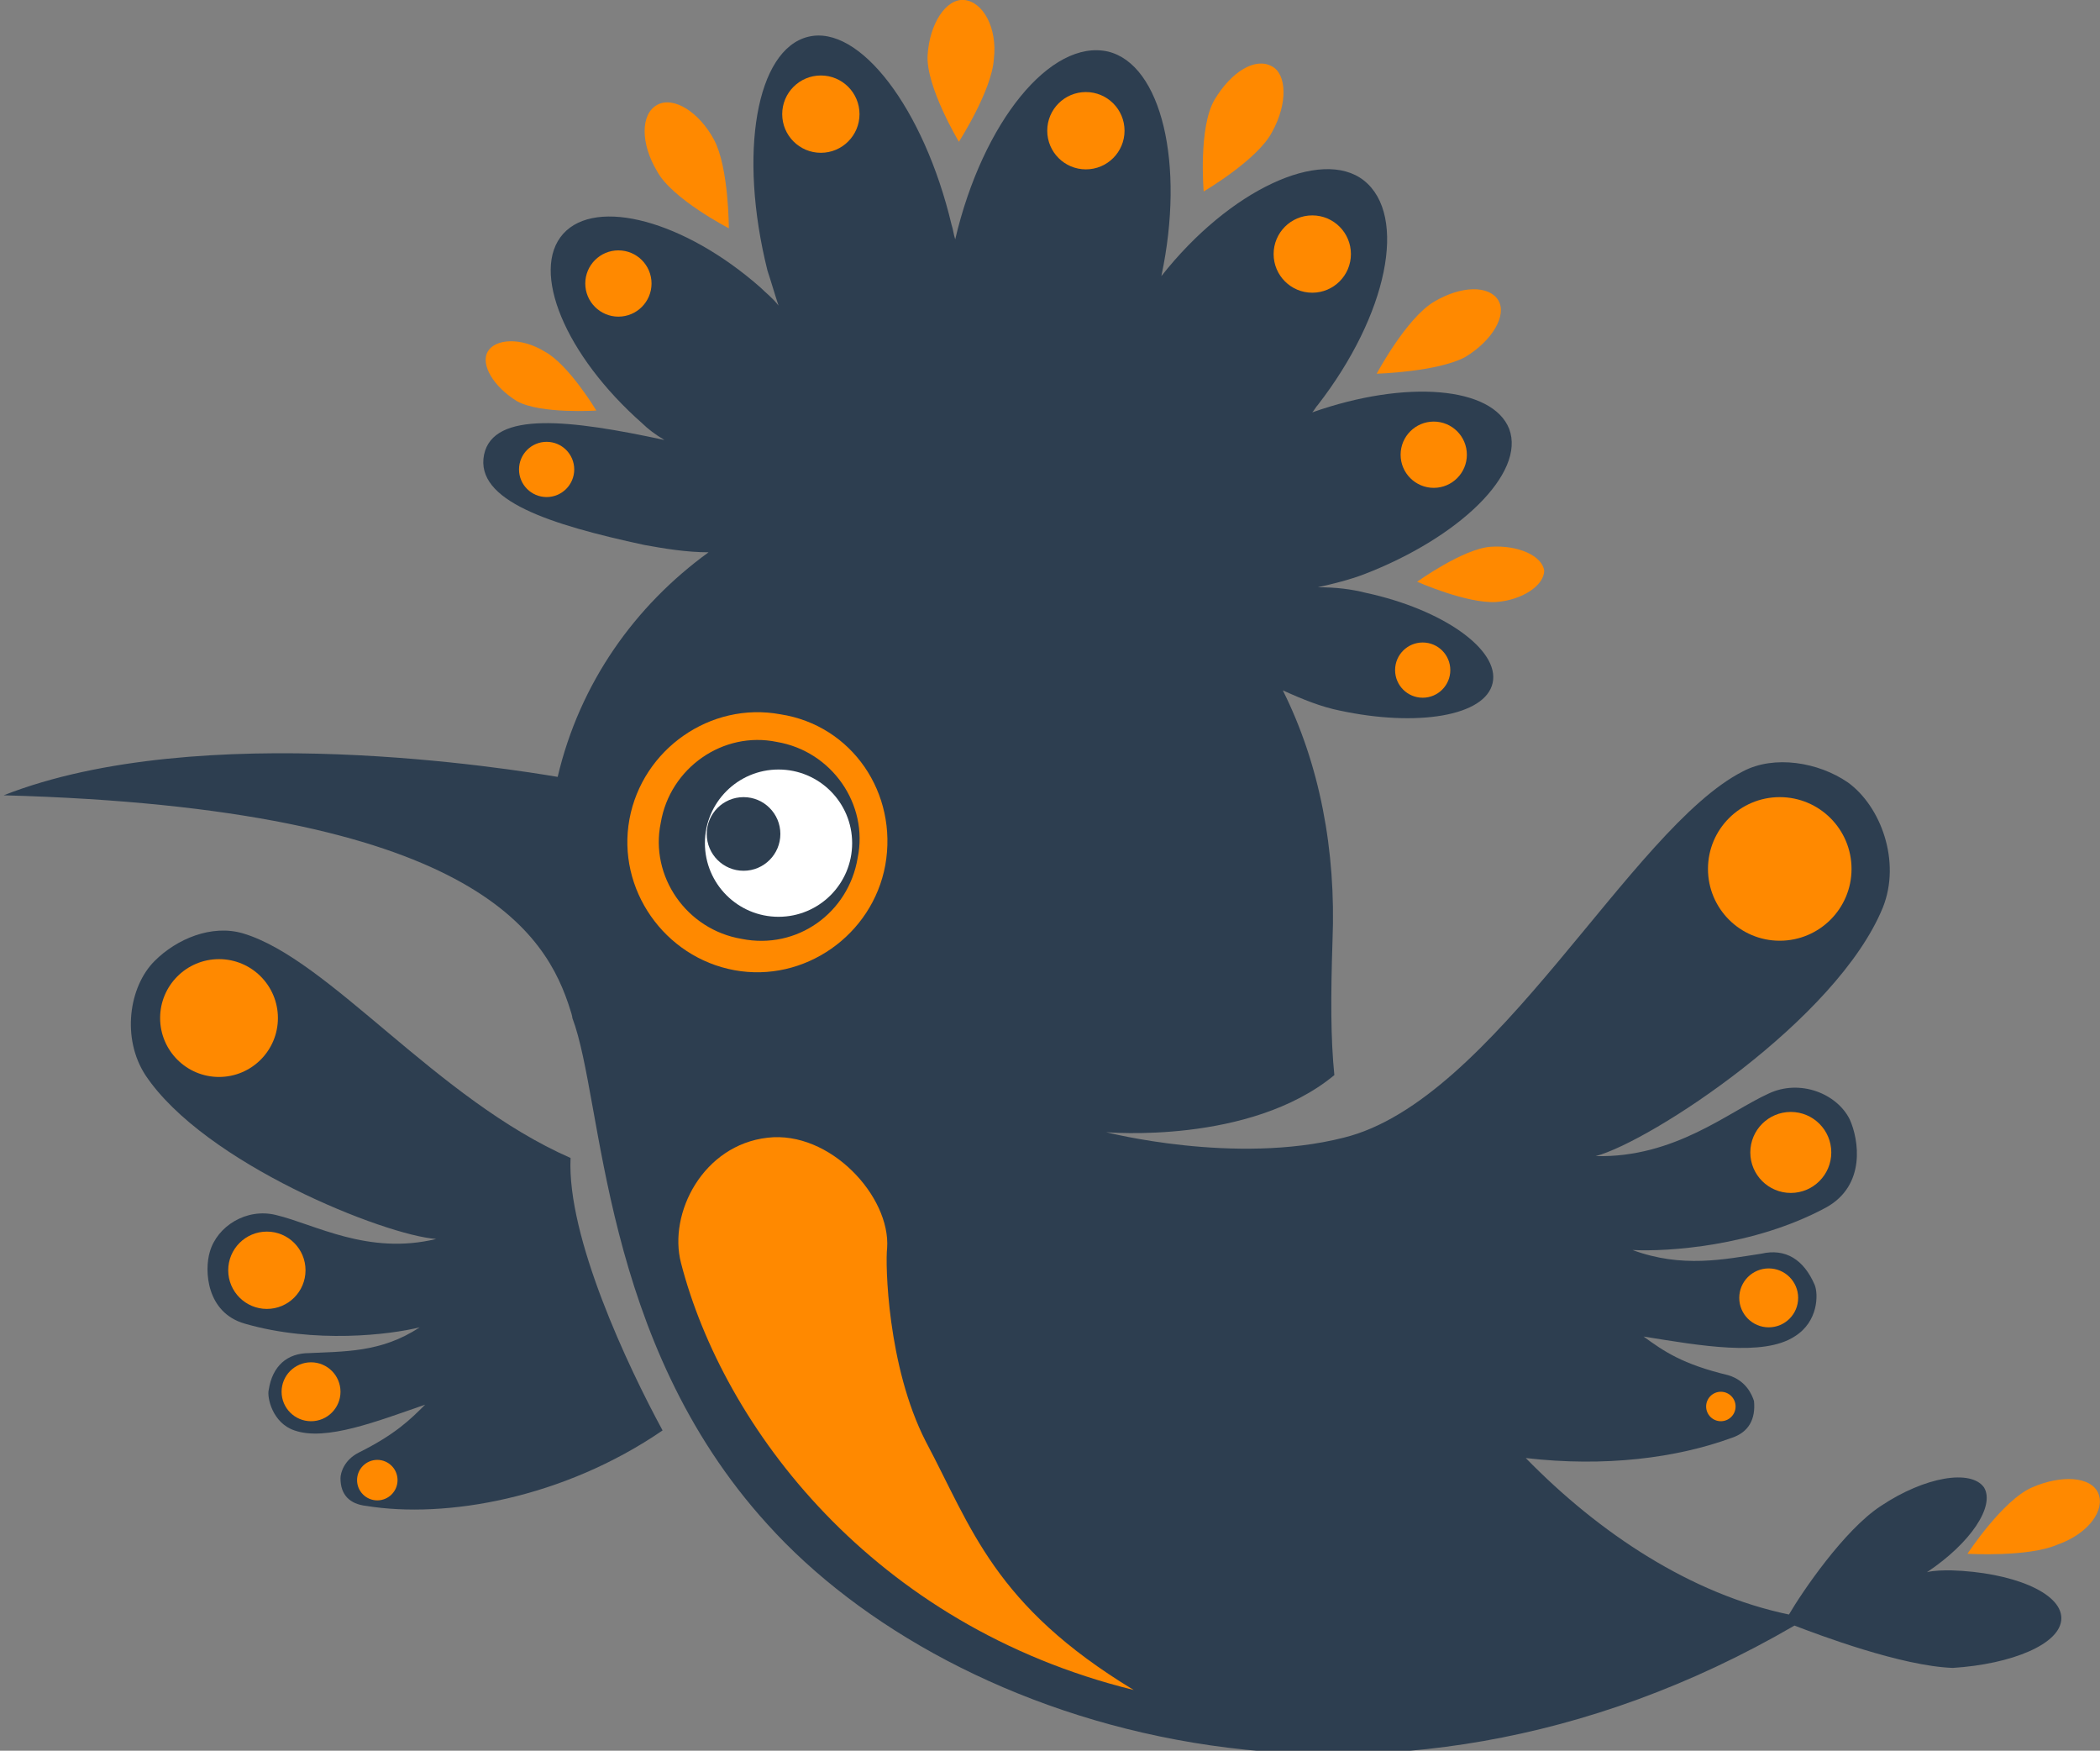
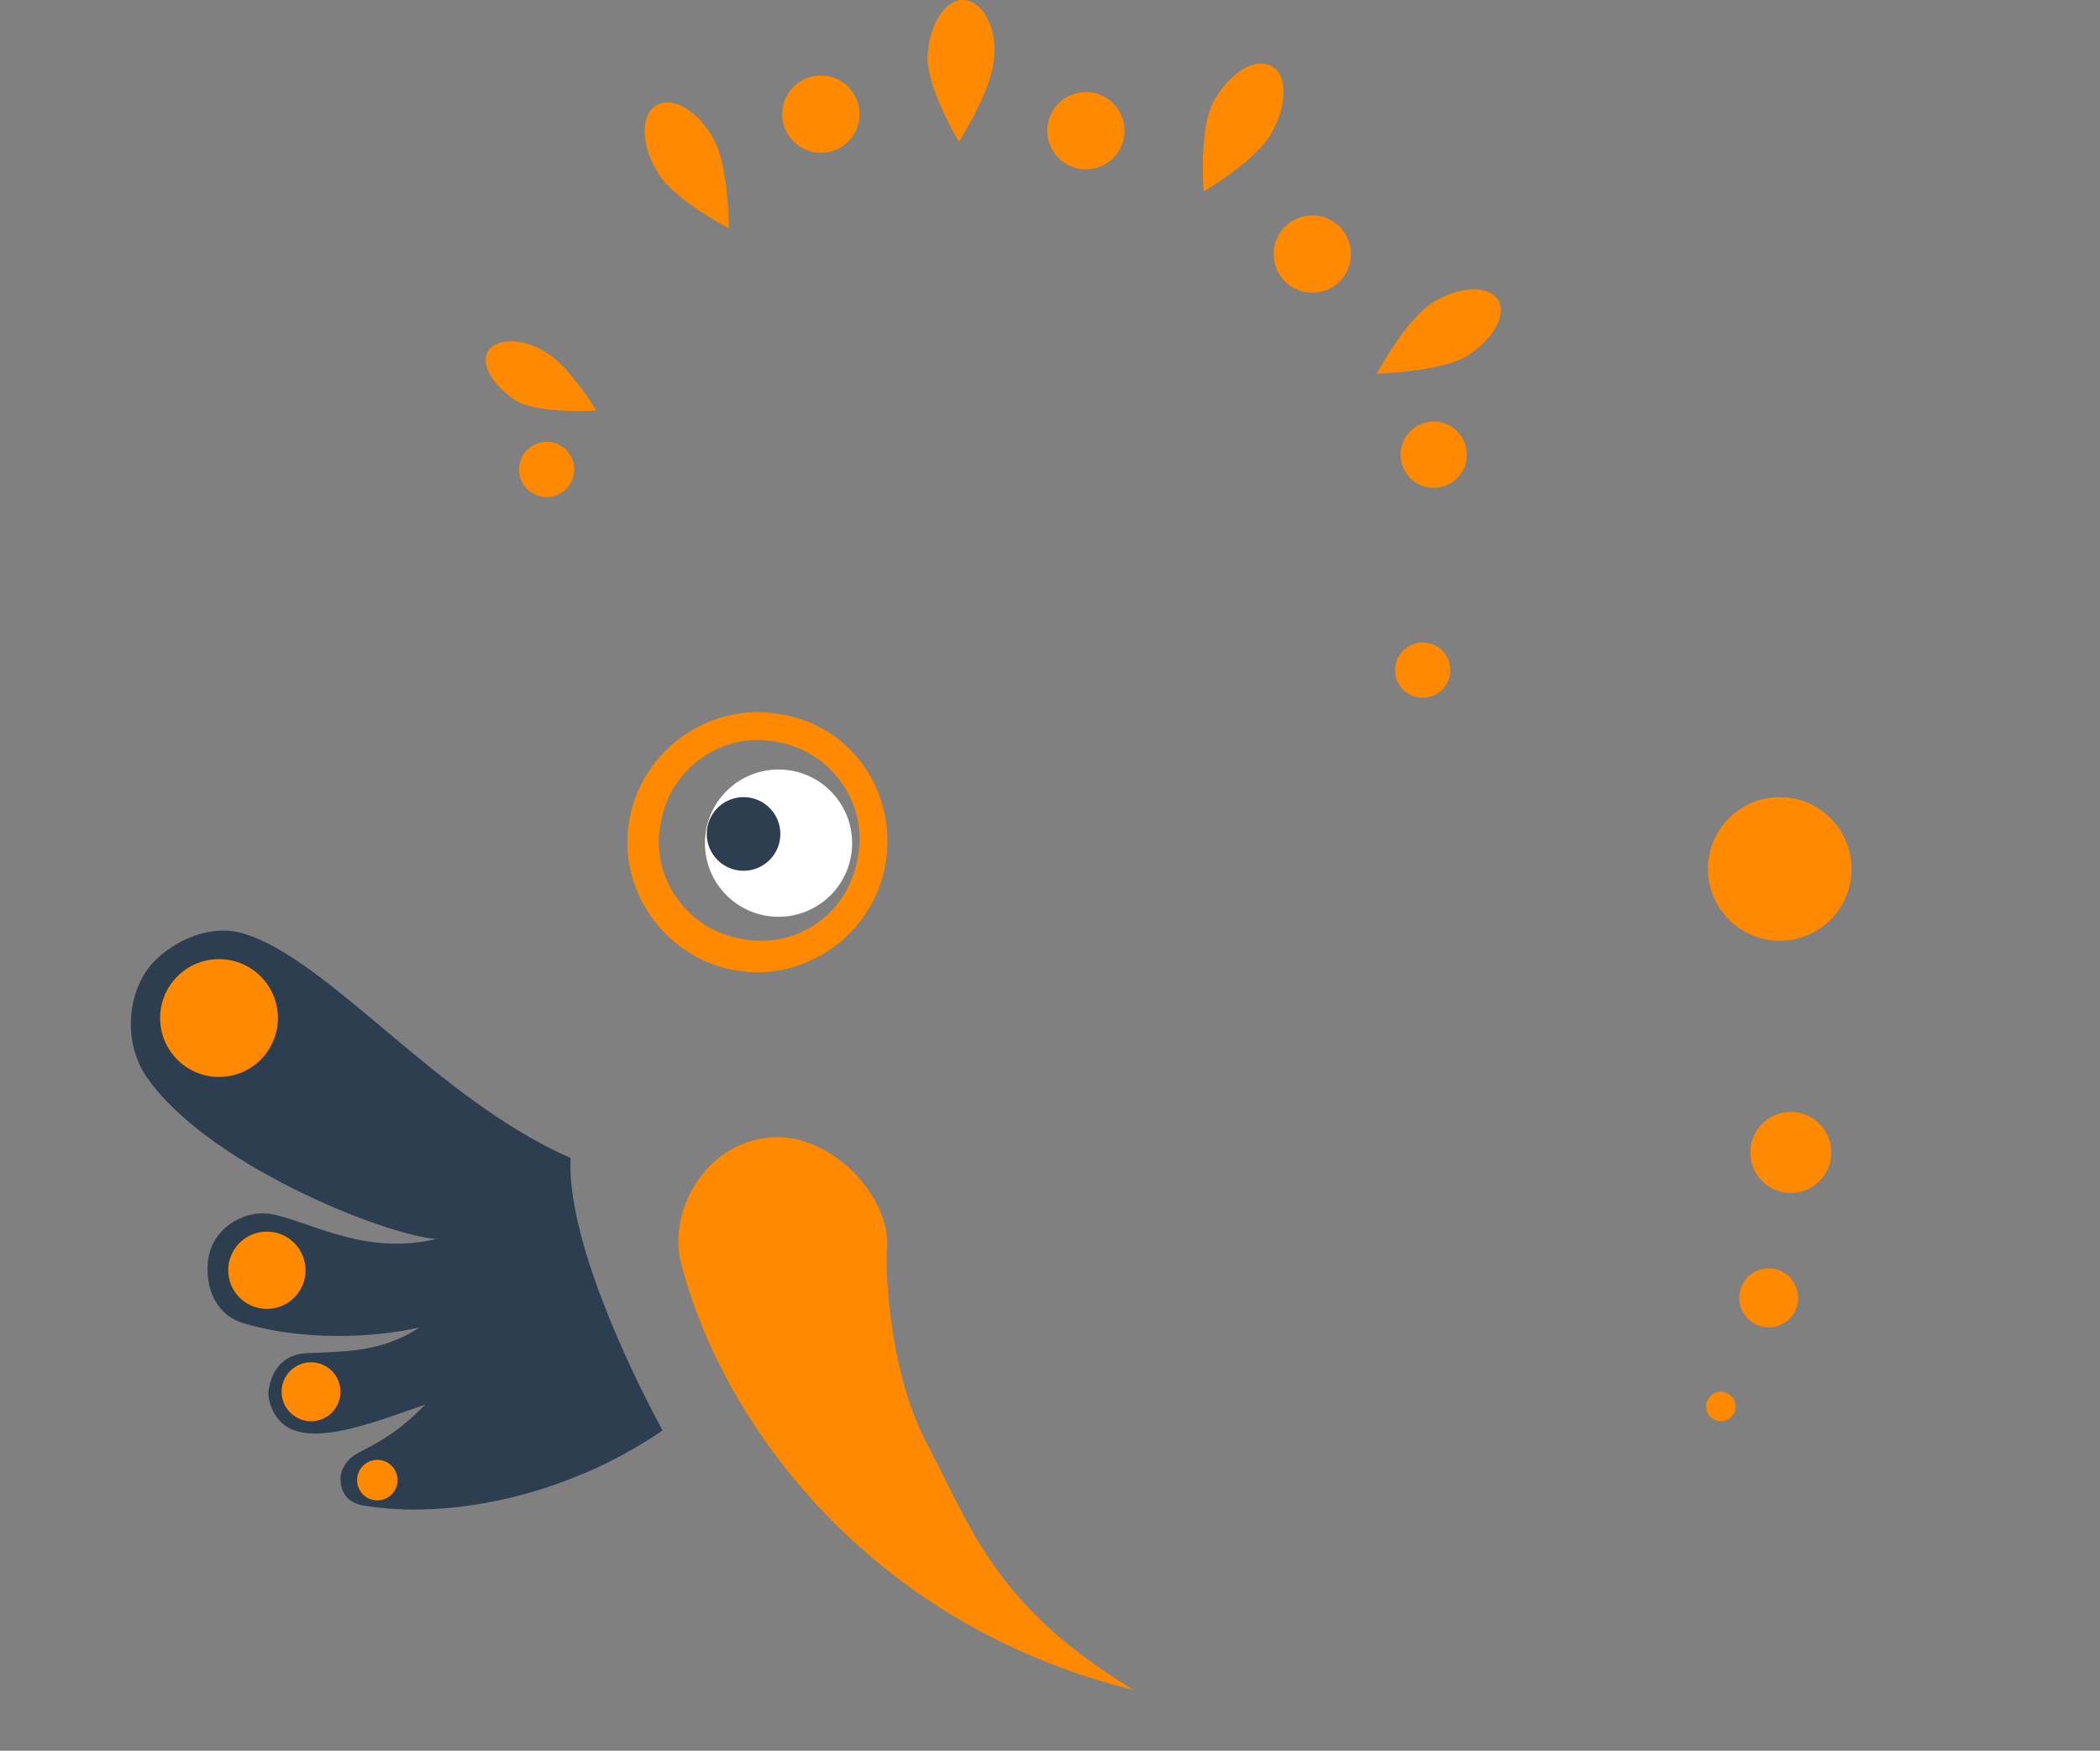
<svg xmlns="http://www.w3.org/2000/svg" version="1.1" id="Layer_1" x="0px" y="0px" viewBox="0 0 114.1 95.1" style="enable-background:new 0 0 114.1 95.1;" xml:space="preserve">
  <rect x="0" y="0" width="114.1" height="95.1" fill="#808080" stroke="none" />
  <style type="text/css">
	.st0{fill:#2D3E50;}
	.st1{fill:#FF8900;}
	.st2{fill:#FFFFFF;}
</style>
  <g>
-     <path class="st0" d="M112,87.9c0-1.4-2.7-2.5-6-2.6c-0.4,0-0.9,0-1.3,0.1c2.4-1.6,3.7-3.6,3.1-4.6c-0.7-1-3.2-0.6-5.6,1   c-2,1.3-4.3,4.7-5,5.9c-5.3-1.1-10.3-4.4-14.3-8.5c4.3,0.5,8.2,0,11.2-1.1c0.9-0.3,1.3-1,1.2-2c-0.1-0.3-0.4-1.1-1.4-1.4   c-2.5-0.6-3.5-1.3-4.6-2.1c3.1,0.5,6.5,1.1,8.2,0c1.3-0.8,1.3-2.3,1.1-2.8c-0.6-1.4-1.6-2-2.9-1.7c-2,0.3-4.3,0.8-7-0.2   c1.9,0.1,6.6-0.2,10.5-2.3c2.2-1.2,1.8-3.7,1.3-4.8c-0.7-1.4-2.7-2.2-4.4-1.4c-2.2,1-5.1,3.5-9.4,3.4c3-0.8,13.1-7.4,15.6-13.5   c1-2.5-0.1-5.5-1.9-6.8c-1.6-1.1-4-1.5-5.7-0.6C88.6,45,81.2,59.8,73,61.8c-5.9,1.5-12.9-0.3-12.9-0.3s7.8,0.7,12.4-3.1   c-0.2-2-0.2-4.2-0.1-7.3c0.2-4.9-0.7-9.6-2.7-13.6c1.1,0.5,2.1,0.9,3.1,1.1c4.2,0.9,7.9,0.3,8.3-1.5s-2.7-4-6.9-4.9   c-0.8-0.2-1.6-0.3-2.6-0.3c0.9-0.2,1.7-0.4,2.5-0.7c5.2-2,8.8-5.5,7.9-7.9c-0.9-2.3-5.6-2.7-10.7-0.9c0.1-0.1,0.2-0.3,0.3-0.4   c3.8-4.9,4.9-10.3,2.5-12.2C71.8,8,66.8,10.3,63.1,15c1.3-6.1,0-11.5-2.9-12.2c-3.1-0.7-6.8,3.8-8.3,10.2c0,0,0,0,0,0   c-0.1-0.3-0.1-0.5-0.2-0.8c-1.5-6.3-5-10.9-7.8-10.2c-2.8,0.7-3.8,6.3-2.2,12.7c0.2,0.6,0.4,1.3,0.6,1.9c-0.3-0.4-0.7-0.7-1-1   c-4.1-3.6-8.9-4.9-10.7-2.9c-1.8,2,0.1,6.6,4.3,10.3c0.3,0.3,0.7,0.6,1.2,0.9c-5.1-1.1-9.3-1.6-9.8,0.8c-0.5,2.5,3.6,3.8,8.7,4.9   c1.1,0.2,2.3,0.4,3.5,0.4c-4,2.9-7,7.1-8.2,12.2c-2.4-0.4-19.4-3.2-30.1,1c25.6,0.7,29.5,7.5,30.8,11.7c0,0,0.1,0.3,0.1,0.4   c1.7,4.5,1.5,17.5,10.6,27.5c10,11.1,33.1,18.7,55.8,5.5c1.3,0.5,5.8,2.2,8.6,2.3C109.3,90.4,112,89.3,112,87.9z" />
-     <path class="st1" d="M114,81.1c-0.4-0.9-2-1-3.6-0.3s-3.5,3.6-3.5,3.6s3.3,0.2,4.9-0.5C113.5,83.3,114.4,82,114,81.1z" />
-     <path class="st1" d="M83.9,31c-0.1-0.8-1.4-1.4-2.9-1.3c-1.5,0.1-4,1.9-4,1.9s2.7,1.2,4.3,1.1C82.7,32.6,83.9,31.8,83.9,31z" />
    <path class="st1" d="M81.4,16.3c-0.5-0.8-2-0.8-3.5,0.1c-1.5,0.9-3.1,3.9-3.1,3.9s3.3-0.1,4.8-0.9C81.1,18.5,81.9,17.1,81.4,16.3z" />
    <path class="st1" d="M69.1,3.6c-0.9-0.5-2.2,0.3-3.1,1.8s-0.6,5-0.6,5s2.9-1.7,3.7-3.2C70,5.6,69.9,4,69.1,3.6z" />
    <path class="st1" d="M52.4,0c-1-0.1-1.9,1.3-2,3s1.7,4.7,1.7,4.7s1.8-2.8,1.9-4.5C54.2,1.5,53.4,0.1,52.4,0z" />
    <path class="st1" d="M35.7,5.7c-0.9,0.5-0.9,2.1,0,3.6c0.8,1.5,3.9,3.1,3.9,3.1s0-3.3-0.8-4.8S36.6,5.2,35.7,5.7z" />
    <path class="st1" d="M26.5,19.1c-0.4,0.7,0.3,1.9,1.6,2.7c1.3,0.7,4.3,0.5,4.3,0.5s-1.5-2.5-2.8-3.2C28.3,18.3,26.9,18.4,26.5,19.1   z" />
    <path class="st1" d="M42.4,38.8c-3.8-0.7-7.5,1.9-8.2,5.7c-0.7,3.8,1.9,7.5,5.7,8.2c3.8,0.7,7.5-1.9,8.2-5.7   C48.8,43.1,46.3,39.4,42.4,38.8z M40.3,51c-3-0.5-5-3.4-4.4-6.3c0.5-3,3.4-5,6.3-4.4c3,0.5,5,3.4,4.4,6.3   C46.1,49.6,43.3,51.6,40.3,51z" />
    <circle class="st2" cx="42.3" cy="45.8" r="4" />
    <circle class="st0" cx="40.4" cy="45.3" r="2" />
    <path class="st1" d="M48.2,67.8c-0.1,0.8,0,6.4,2.1,10.5c2.5,4.7,3.7,8.9,11.3,13.5c-14.2-3.5-22.3-14.3-24.6-23.2   c-0.7-2.7,1.2-6.4,4.7-6.8C45.1,61.4,48.4,65,48.2,67.8z" />
    <circle class="st1" cx="96.7" cy="47.2" r="3.9" />
    <g>
      <path class="st0" d="M31,62.9c-7.3-3.2-13.1-10.8-17.8-12.2c-1.7-0.5-3.6,0.3-4.8,1.5c-1.4,1.4-1.8,4.2-0.5,6.2    c3.2,4.8,13,8.7,15.8,8.9C20,68.2,17.1,66.5,15,66c-1.6-0.4-3.2,0.6-3.6,2c-0.3,1-0.2,3.3,1.9,3.9c3.8,1.1,7.9,0.6,9.5,0.2    c-2.1,1.4-4.2,1.3-6,1.4c-1.2,0-2,0.7-2.2,2c-0.1,0.4,0.2,1.8,1.4,2.2c1.7,0.6,4.5-0.5,7.1-1.4c-0.8,0.8-1.6,1.6-3.6,2.6    c-0.8,0.4-1,1.1-1,1.4c0,0.9,0.5,1.4,1.4,1.5c4.3,0.7,10.7-0.4,16.1-4.1C34.1,74.2,30.8,67.2,31,62.9z" />
    </g>
    <circle class="st1" cx="96.1" cy="70.5" r="1.6" />
    <circle class="st1" cx="93.5" cy="76.4" r="0.8" />
    <circle class="st1" cx="97.3" cy="62.6" r="2.2" />
    <circle class="st1" cx="29.7" cy="25.5" r="1.5" />
-     <circle class="st1" cx="33.6" cy="15.4" r="1.8" />
    <circle class="st1" cx="44.6" cy="6.2" r="2.1" />
    <circle class="st1" cx="59" cy="7.1" r="2.1" />
    <circle class="st1" cx="71.3" cy="13.8" r="2.1" />
    <circle class="st1" cx="77.9" cy="24.7" r="1.8" />
    <circle class="st1" cx="77.3" cy="36.4" r="1.5" />
    <circle class="st1" cx="11.9" cy="55.3" r="3.2" />
    <circle class="st1" cx="14.5" cy="69" r="2.1" />
    <circle class="st1" cx="16.9" cy="75.6" r="1.6" />
    <circle class="st1" cx="20.5" cy="80.4" r="1.1" />
  </g>
</svg>